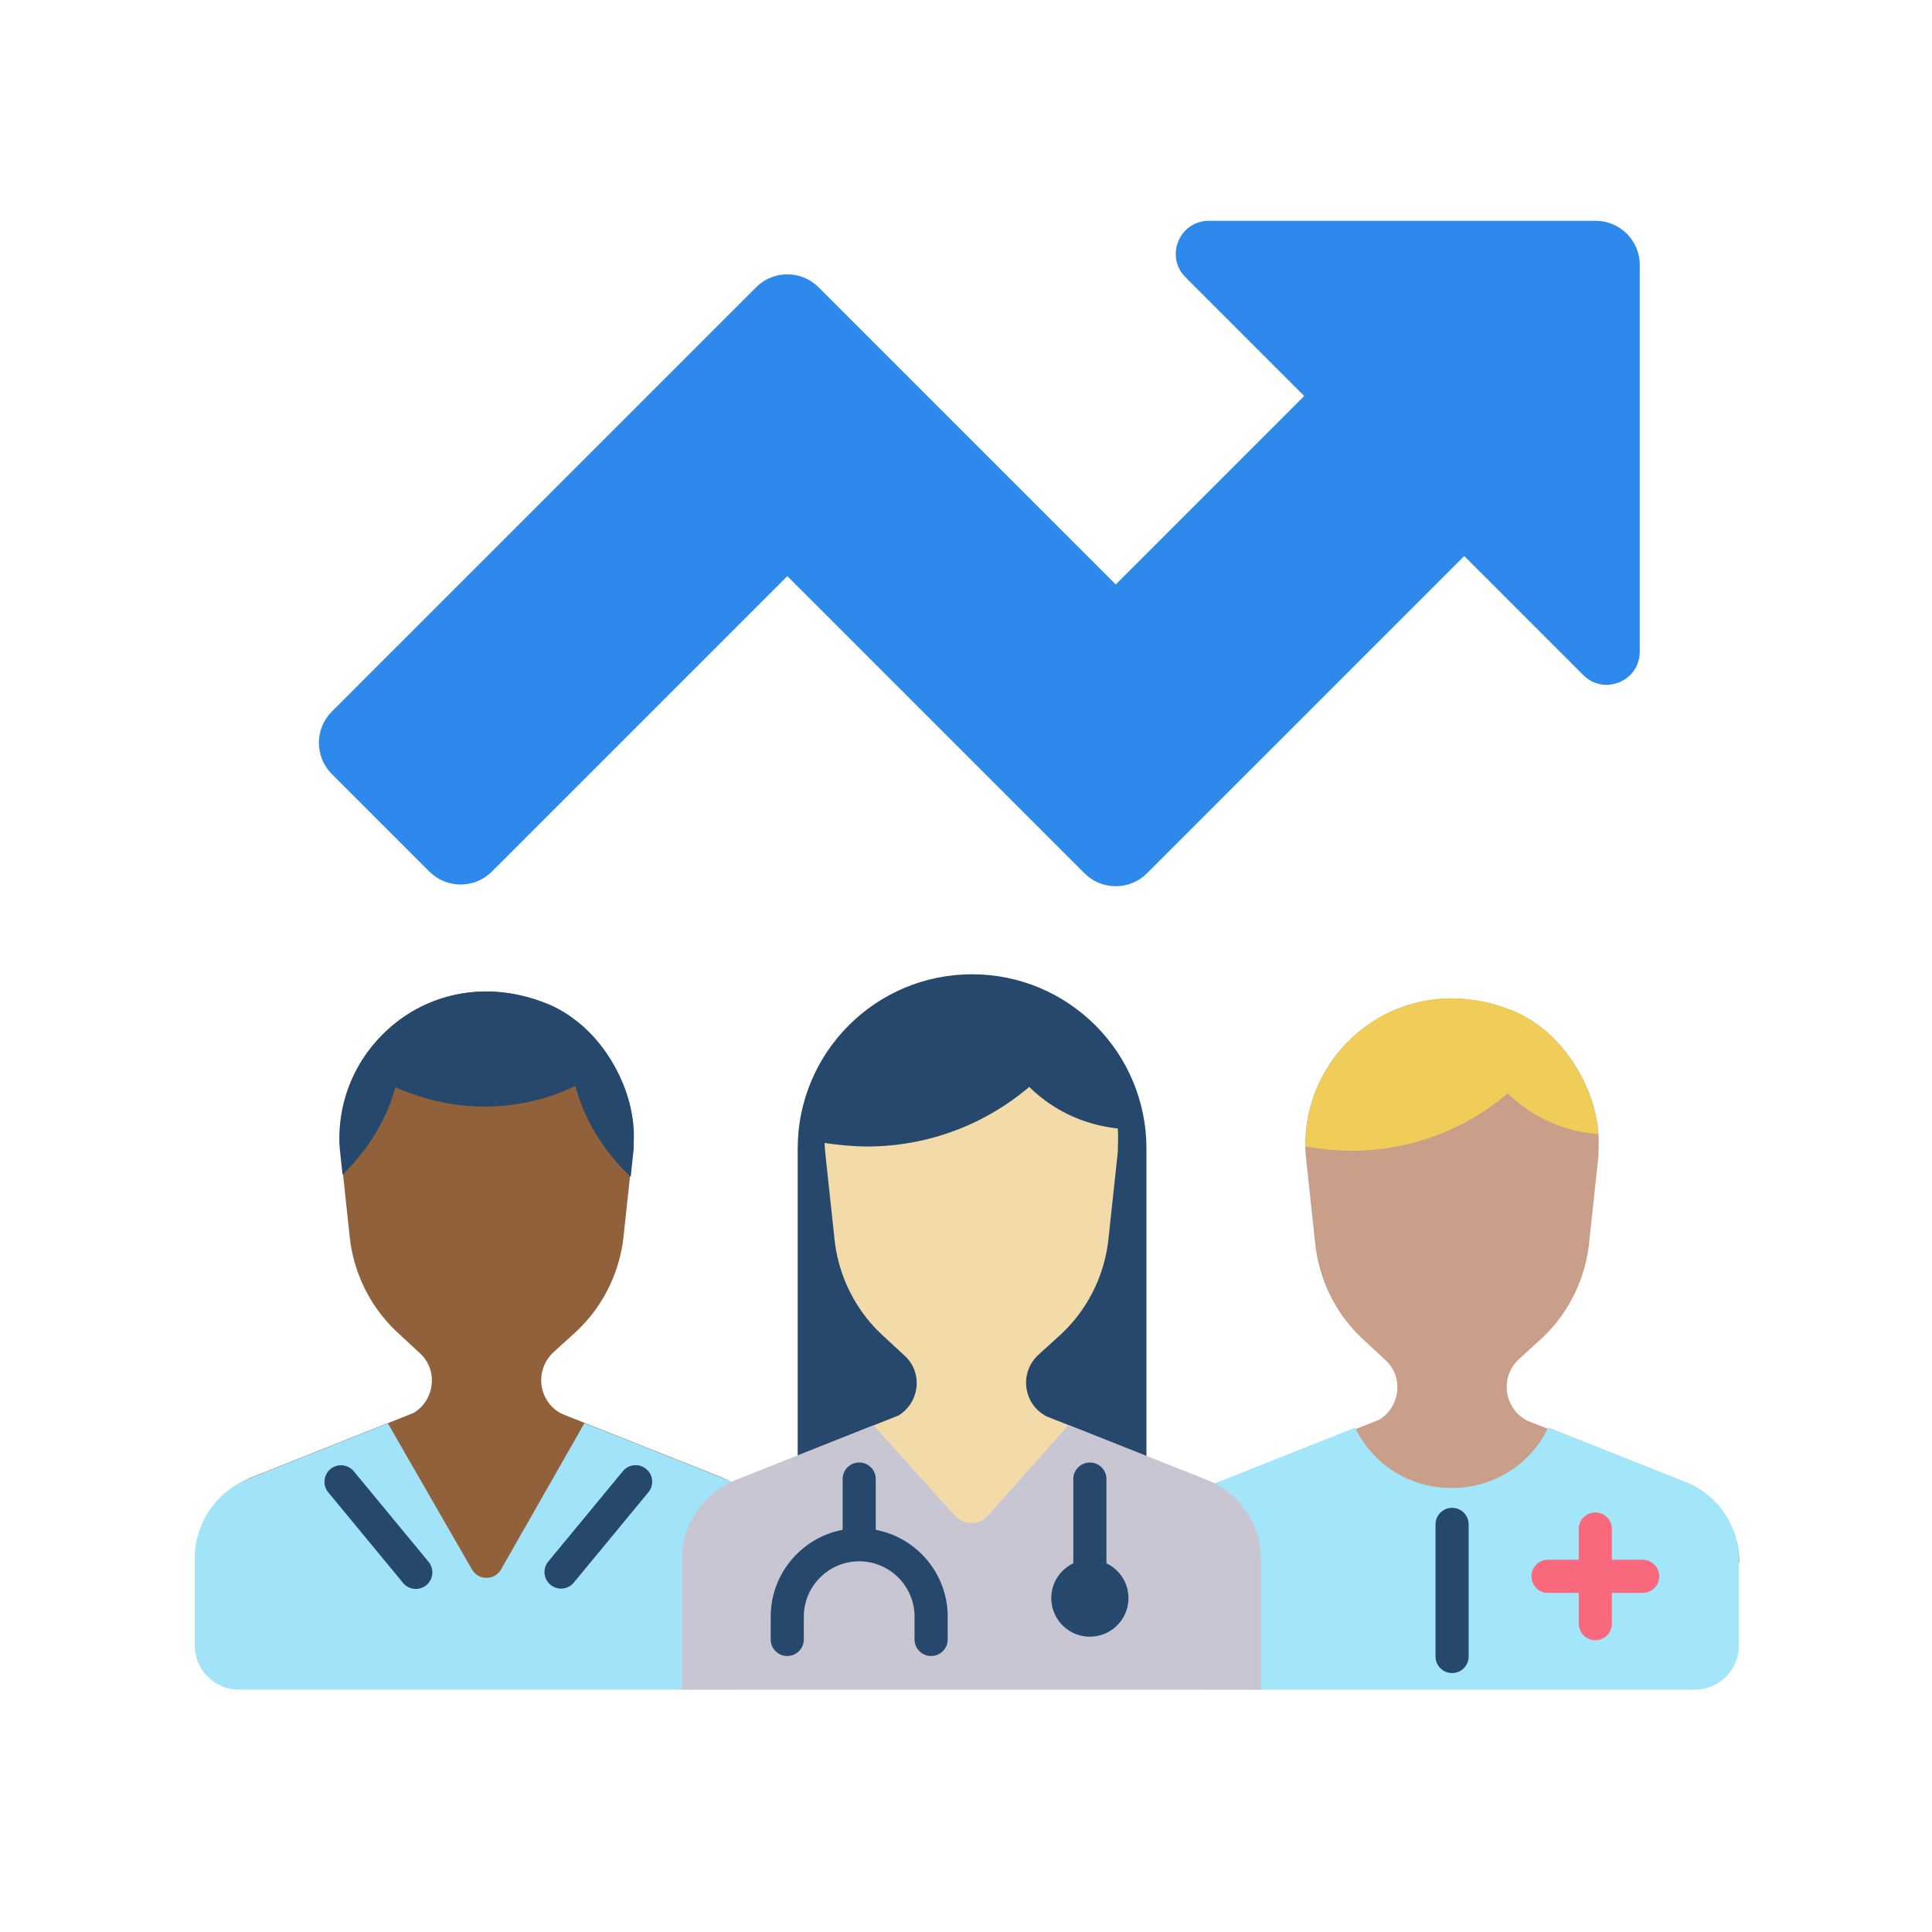
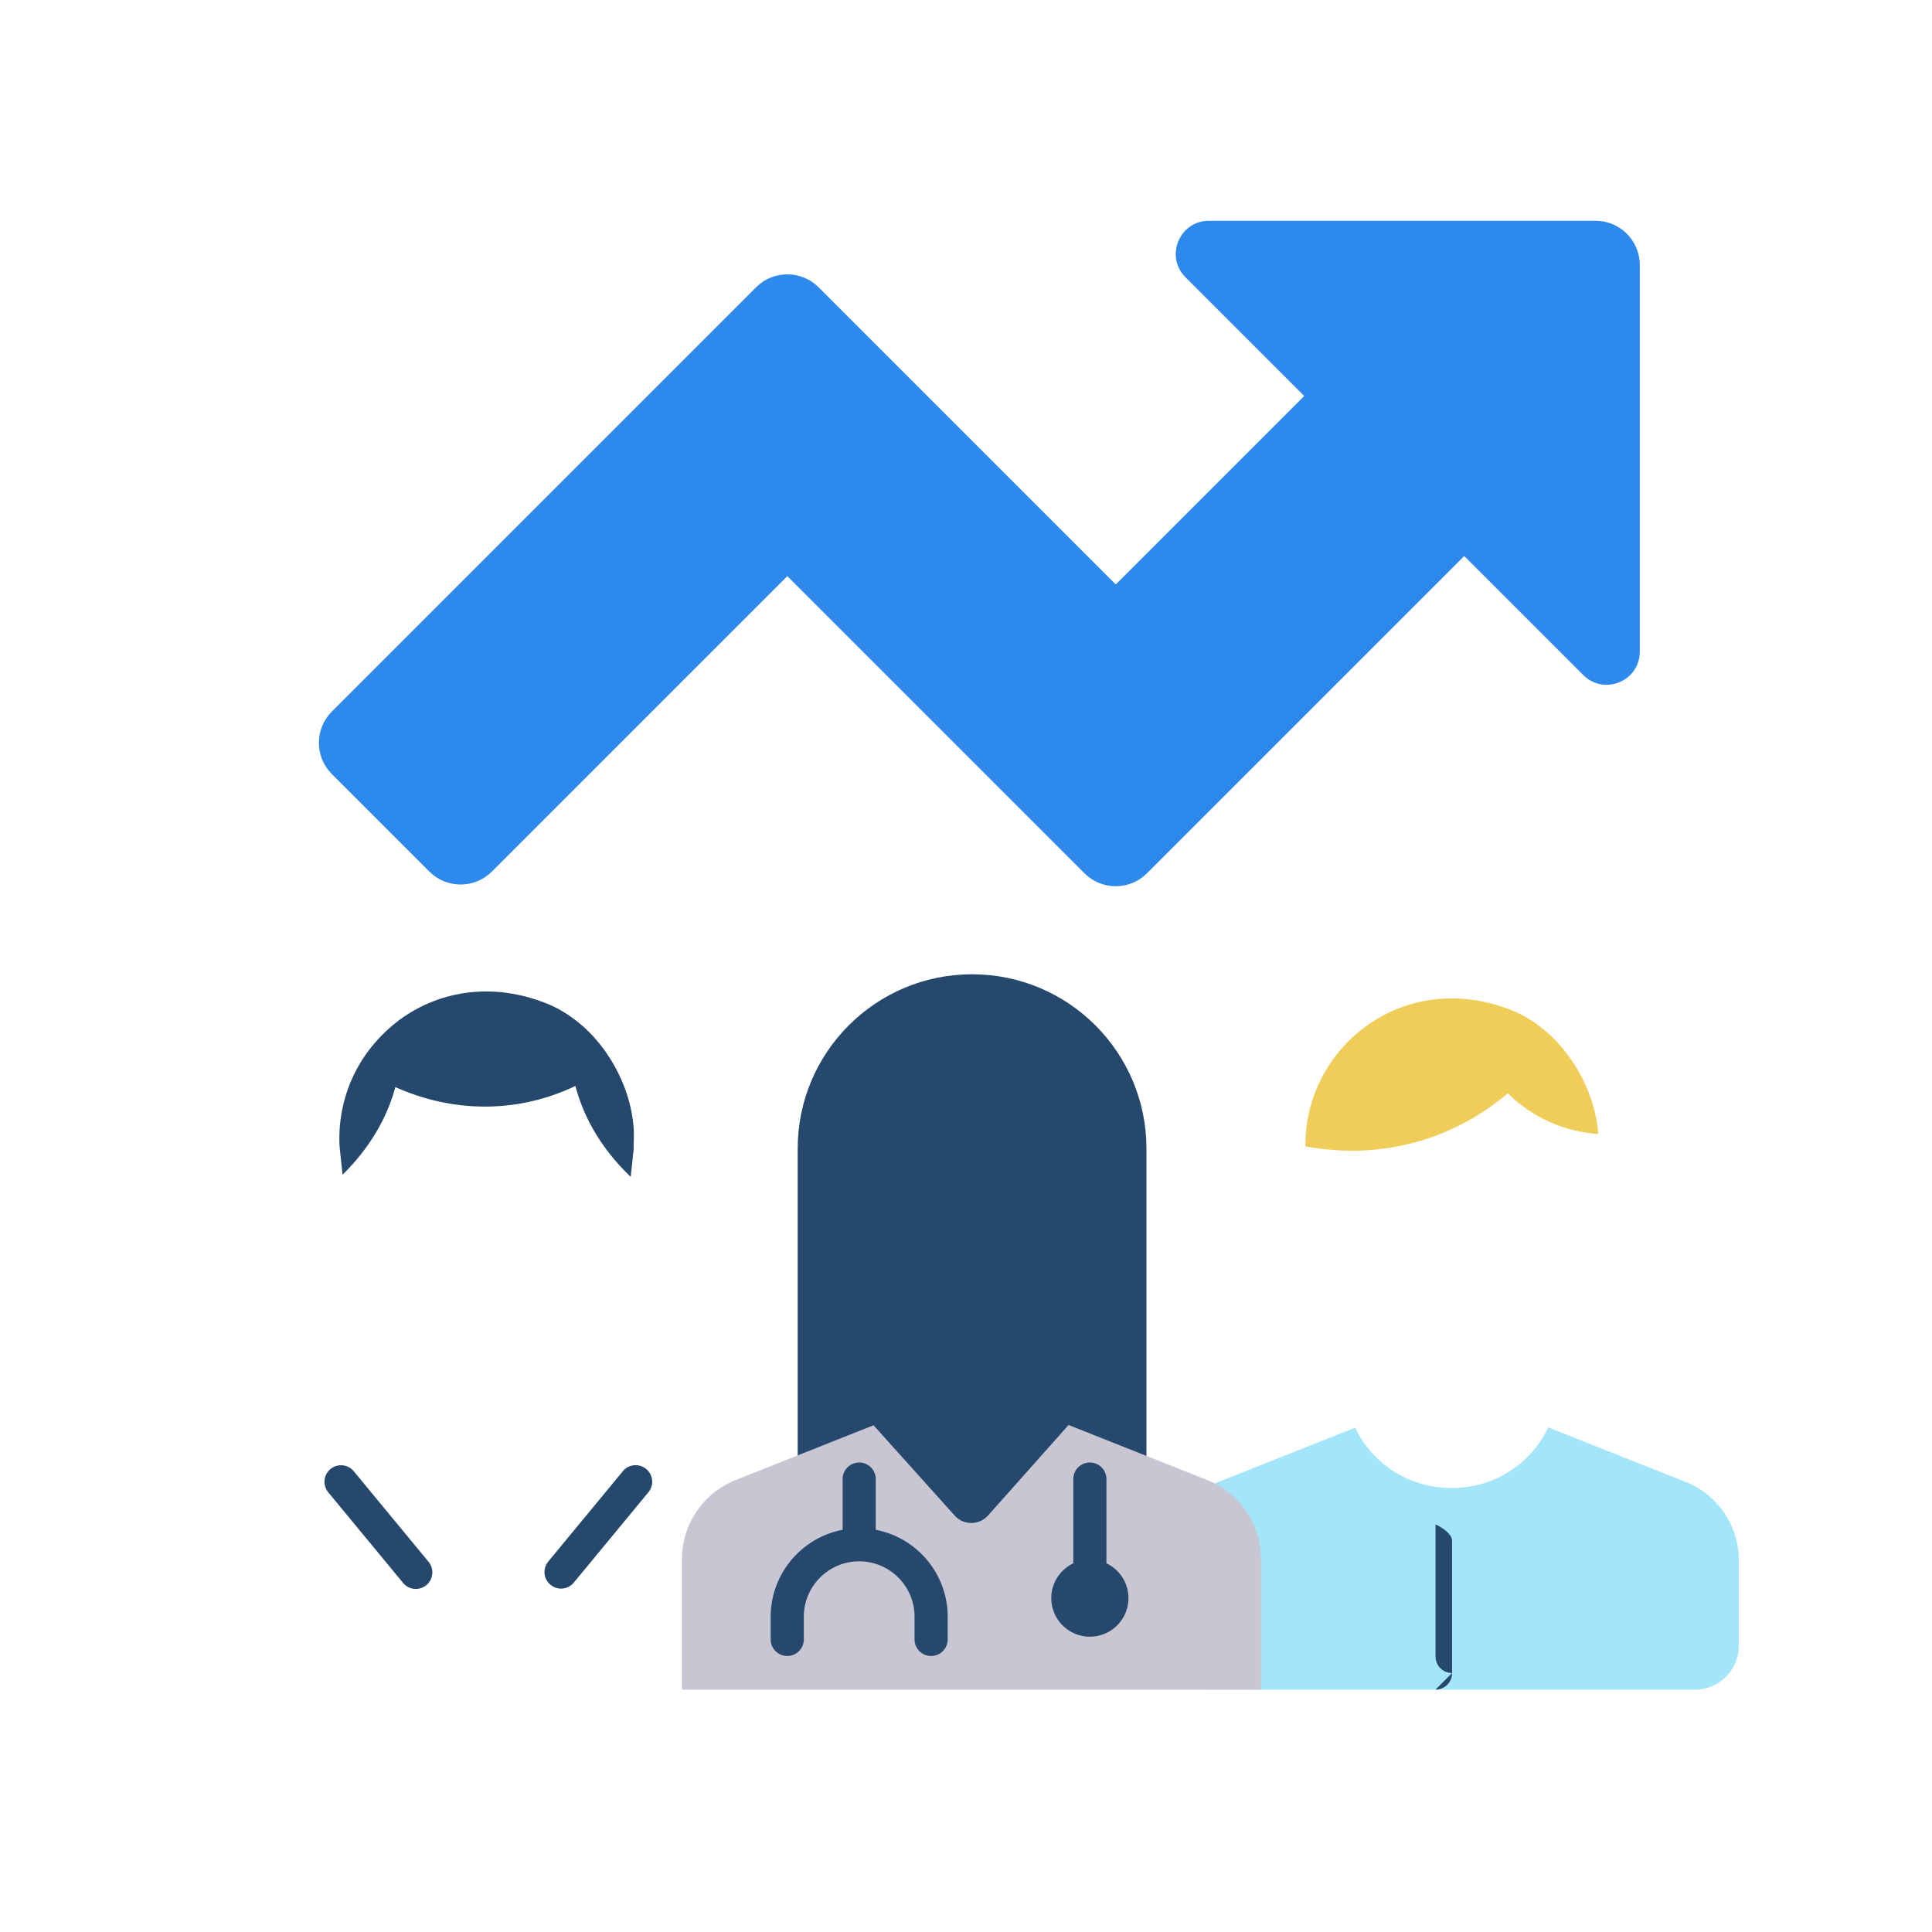
<svg xmlns="http://www.w3.org/2000/svg" viewBox="0 0 350 350">
-   <path fill="#ca9f8a" d="m305.44 268.79-28.63-11.37c-4.33-2.08-5.21-7.89-1.62-11.22l3.84-3.49c5.01-4.56 8.14-10.82 8.85-17.52l1.7-15.83c0-1.25.09-2.59 0-3.93-.45-6.26-3.49-12.61-7.96-17.17-.45-.45-.89-.89-1.43-1.34-1.97-1.7-4.11-3.04-6.44-3.93-19.49-7.69-37.46 6.71-37.28 24.68 0 .89.09 1.7.18 2.59l1.61 15.02c.72 6.71 3.84 12.96 8.85 17.52l3.76 3.49c3.51 3.09 2.8 8.6-1.02 10.91l-29.18 11.59a15.32 15.32 0 0 0-9.67 14.25l52.17 20.48 51.94-20.48c0-6.28-3.83-11.93-9.67-14.25" />
  <path fill="#f0cc58" d="M289.54 205.43c-.44-6.22-3.45-12.52-7.87-17.08l.06-.09-.08.08s-.05-.05-.07-.08c-.45-.45-.89-.89-1.43-1.34h-.02c-1.93-1.7-4.03-3.01-6.36-3.93-19.49-7.69-37.46 6.71-37.28 24.68 2.68.54 6.39.8 8.32.8 10.84 0 20.72-3.91 28.35-10.4 4.44 4.4 10.29 6.96 16.39 7.36Z" />
  <path fill="#a3e5f9" d="M307.01 306.1c4.42 0 8-3.58 8-8v-15.42c0-6.27-3.83-11.9-9.65-14.22l-24.87-9.87c-7.05 14.57-27.77 14.66-34.95.15l-.05-.1-24.73 9.82a15.3 15.3 0 0 0-9.65 14.22v15.29a8.13 8.13 0 0 0 8.13 8.13z" />
-   <path fill="#26486c" d="M263.06 303.09c-1.66 0-3-1.34-3-3v-23.93c0-1.66 1.34-3 3-3s3 1.34 3 3v23.93c0 1.66-1.34 3-3 3" />
-   <path fill="#f9687d" d="M297.58 282.57h-5.57V277c0-1.66-1.34-3-3-3s-3 1.34-3 3v5.57h-5.57c-1.66 0-3 1.34-3 3s1.34 3 3 3h5.57v5.57c0 1.66 1.34 3 3 3s3-1.34 3-3v-5.57h5.57c1.66 0 3-1.34 3-3s-1.34-3-3-3" />
-   <path fill="#91613c" d="m130.53 267.55-28.63-11.37c-4.33-2.08-5.21-7.89-1.62-11.22l3.84-3.49c5.01-4.56 8.14-10.82 8.85-17.52l1.7-15.83c0-1.25.09-2.59 0-3.93-.45-6.26-3.49-12.61-7.96-17.17-.45-.45-.89-.89-1.43-1.34-1.97-1.7-4.11-3.04-6.44-3.93-19.49-7.69-37.46 6.71-37.28 24.68 0 .89.09 1.7.18 2.59l1.61 15.02c.72 6.71 3.84 12.96 8.85 17.52l3.76 3.49c3.51 3.09 2.8 8.6-1.02 10.91l-29.18 11.59a15.32 15.32 0 0 0-9.67 14.25l52.43 17.64 51.68-17.64c0-6.28-3.83-11.93-9.67-14.25" />
-   <path fill="#a1e3f9" d="M132.87 306.1a8.13 8.13 0 0 0 8.13-8.13v-15.64c0-6.38-3.89-12.11-9.82-14.47l-25.3-10.05-15.1 26.49c-1.17 2.05-4.12 2.05-5.29.01l-15.22-26.45-25.16 9.99a15.57 15.57 0 0 0-9.82 14.47v15.77c0 4.42 3.58 8 8 8h89.59Z" />
+   <path fill="#26486c" d="M263.06 303.09c-1.66 0-3-1.34-3-3v-23.93s3 1.34 3 3v23.93c0 1.66-1.34 3-3 3" />
  <path fill="#26486c" d="M114.78 204.27c-.29-4.03-1.65-8.09-3.77-11.7-1.18-2.02-2.6-3.89-4.22-5.53-.45-.44-.9-.9-1.44-1.34-.43-.37-.86-.71-1.3-1.04-.13-.1-.26-.2-.39-.29-.04-.03-.07-.06-.11-.08-1.47-1.05-3.02-1.92-4.66-2.55-9.96-3.93-19.52-2.11-26.49 3-.13.09-.25.19-.37.29l-.54.42c-.16.13-.32.26-.47.39-.19.16-.37.32-.55.48-.14.13-.28.25-.42.38-.21.19-.41.39-.61.59-.11.11-.22.21-.32.32q-.45.45-.87.93c-.09.1-.17.2-.25.29-.2.23-.4.47-.6.71-.1.13-.21.26-.31.39-.17.22-.34.44-.5.66-.1.14-.2.27-.3.41-.17.24-.33.48-.49.72-.08.12-.17.25-.24.37a26.521 26.521 0 0 0-4.08 14.42c0 .9.09 1.71.18 2.6l.4 3.7c4.95-4.87 8.06-10.31 9.56-15.87 11.38 5.07 23.03 4.39 32.62-.21 1.52 5.78 4.77 11.45 10.02 16.47l.53-4.99c0-1.26.09-2.6 0-3.95Z" />
  <g fill="#26486c">
    <path d="M101.64 287.79c-.67 0-1.35-.23-1.91-.69a2.99 2.99 0 0 1-.4-4.22l13.51-16.36a2.99 2.99 0 0 1 4.22-.4 2.99 2.99 0 0 1 .4 4.22l-13.51 16.36a2.98 2.98 0 0 1-2.31 1.09M75.33 287.85c-.86 0-1.72-.37-2.31-1.09l-13.55-16.41a3.006 3.006 0 0 1 .4-4.22 3.006 3.006 0 0 1 4.22.4l13.55 16.41c1.05 1.28.87 3.17-.4 4.22-.56.46-1.24.69-1.91.69" />
  </g>
  <path fill="#2d89ec" d="M289.06 40h-70.05c-5.35 0-8.02 6.46-4.24 10.24l21.5 21.5-34.14 34.14-53.84-53.84c-3.12-3.12-8.19-3.12-11.31 0l-76.87 76.87c-3.12 3.12-3.12 8.19 0 11.31l17.68 17.68c3.12 3.12 8.19 3.12 11.31 0l53.53-53.53 53.84 53.84c3.12 3.12 8.19 3.12 11.31 0l57.48-57.48 21.56 21.56c3.78 3.78 10.24 1.1 10.24-4.24V48c0-4.42-3.58-8-8-8" />
  <path fill="#26486c" d="M207.69 285h-63.18v-76.91c0-17.45 14.14-31.59 31.59-31.59s31.59 14.14 31.59 31.59z" />
-   <path fill="#f3dba9" d="m218.37 268.02-28.63-11.37c-4.33-2.08-5.21-7.89-1.62-11.22l3.84-3.49c5.01-4.56 8.14-10.82 8.85-17.52l1.7-15.83c0-1.25.09-2.59 0-3.93 0-.08-.02-.15-.02-.23-5.97-.62-11.66-3.21-16.03-7.53-7.92 6.73-18.19 10.8-29.45 10.8-1.77 0-4.97-.22-7.61-.65 0 .83.09 1.6.17 2.44l1.61 15.02c.72 6.71 3.84 12.96 8.85 17.52l3.76 3.49c3.51 3.09 2.8 8.6-1.02 10.91l-29.18 11.59a15.32 15.32 0 0 0-9.67 14.25h104.11c0-6.28-3.83-11.93-9.67-14.25Z" />
  <path fill="#c9c6d4" d="M228.44 306.1v-23.62c0-6.33-3.86-12.02-9.75-14.36l-25.11-9.97L179 274.54a4.057 4.057 0 0 1-6.05.02l-14.7-16.36-24.97 9.92a15.465 15.465 0 0 0-9.75 14.36v23.62z" />
  <path fill="#26486c" d="M200.44 283.21v-15.26c0-1.66-1.34-3-3-3s-3 1.34-3 3v15.26c-2.35 1.12-3.99 3.52-3.99 6.3a6.99 6.99 0 0 0 13.98 0c0-2.78-1.63-5.18-3.99-6.3M158.65 277.14v-9.19c0-1.66-1.34-3-3-3s-3 1.34-3 3v9.19c-7.41 1.41-13.03 7.93-13.03 15.74V297c0 1.66 1.34 3 3 3s3-1.34 3-3v-4.12c0-5.53 4.5-10.03 10.03-10.03s10.03 4.5 10.03 10.03V297c0 1.66 1.34 3 3 3s3-1.34 3-3v-4.12c0-7.81-5.62-14.33-13.03-15.74" />
</svg>